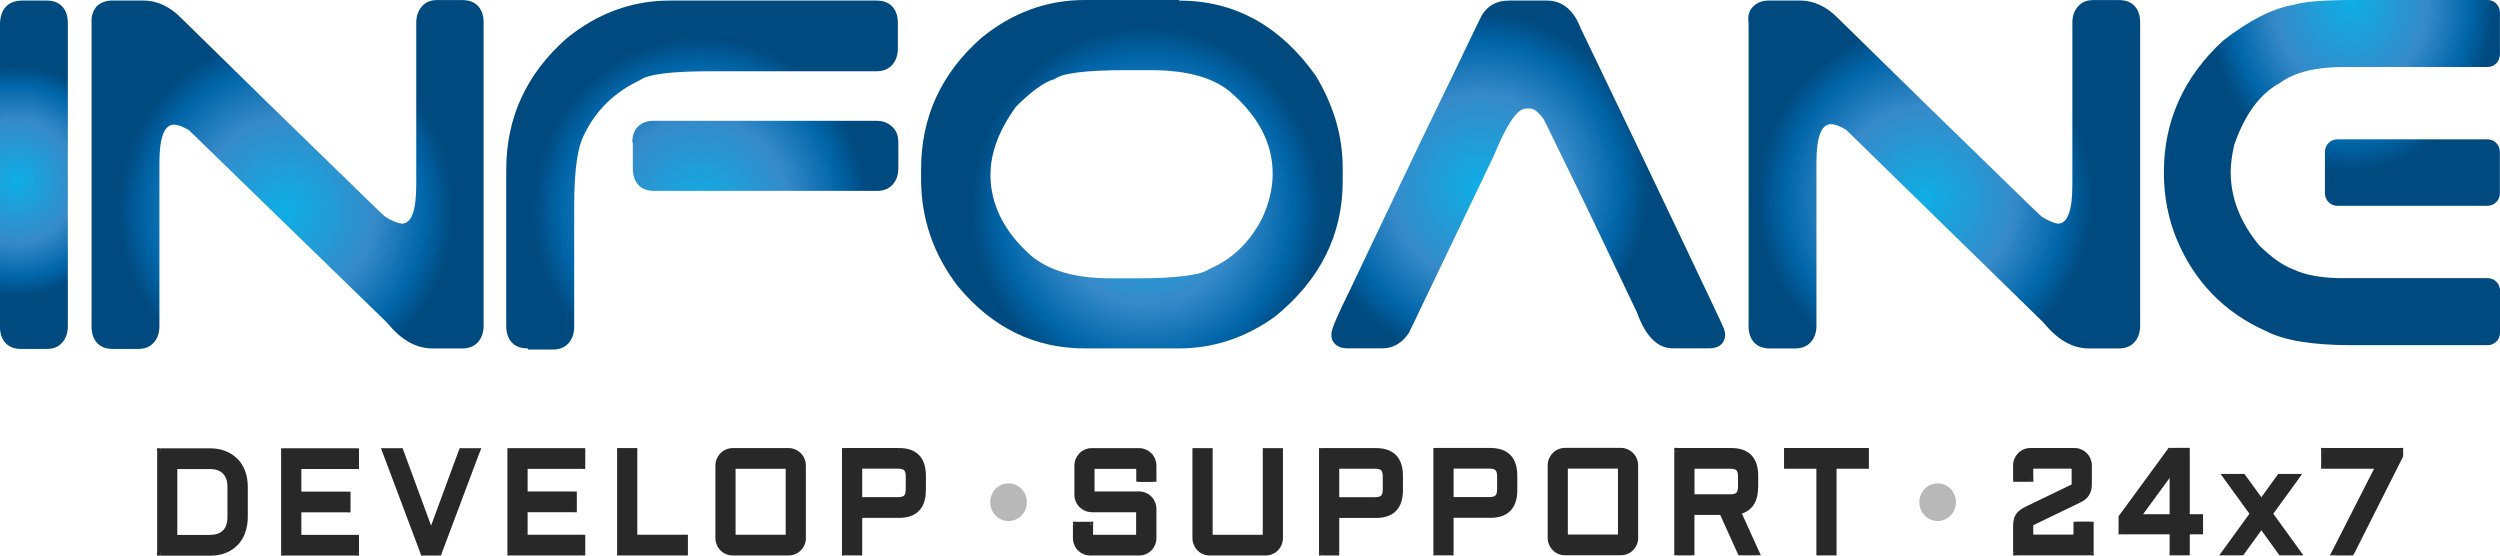
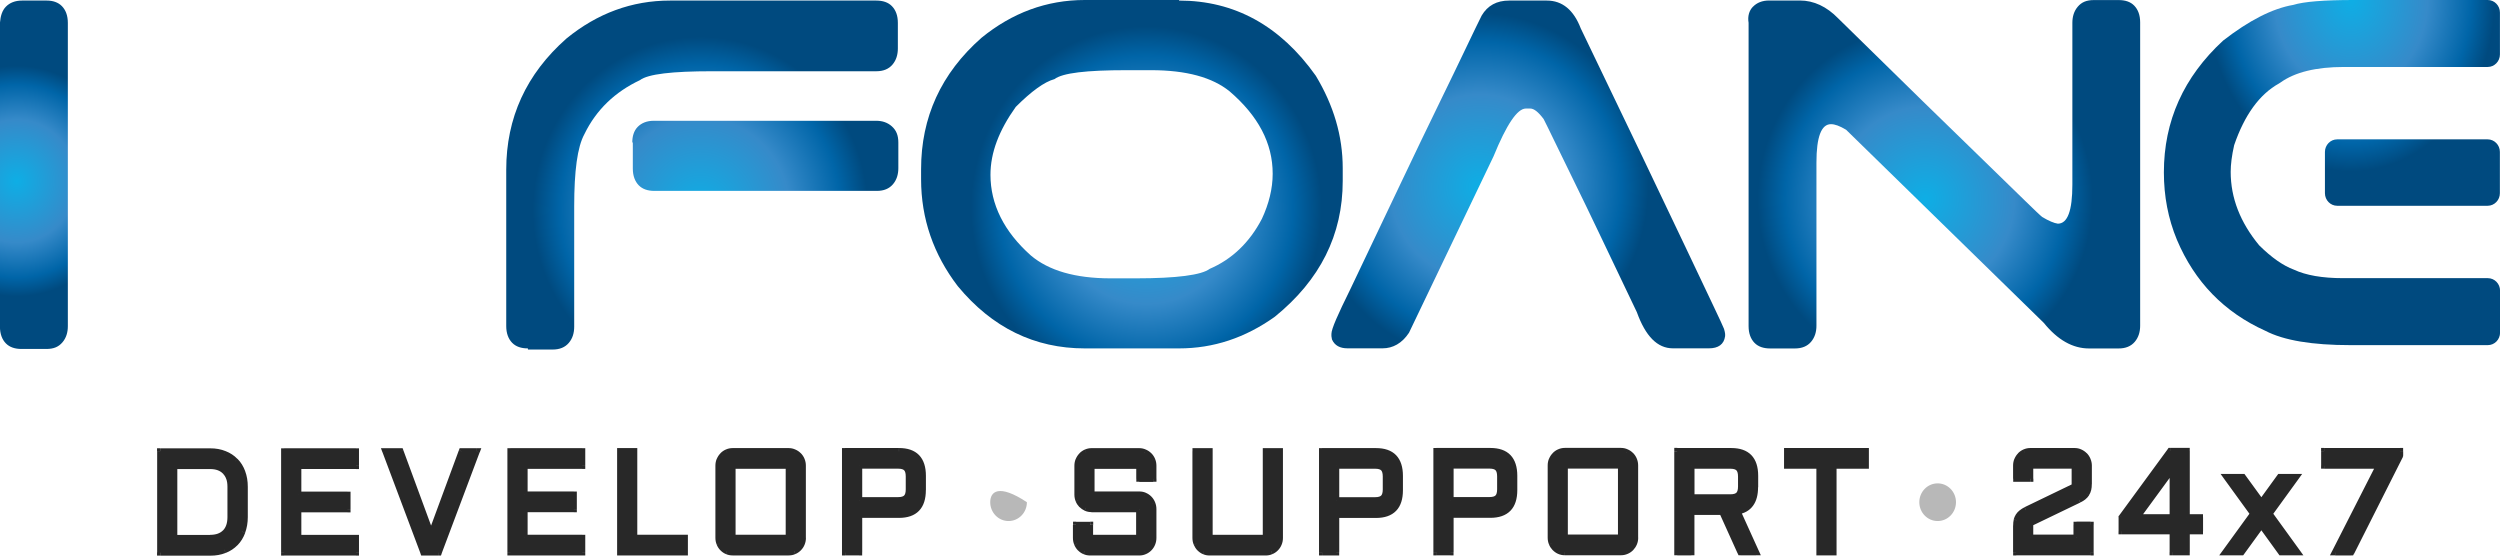
<svg xmlns="http://www.w3.org/2000/svg" width="225" height="50" viewBox="0 0 225 50" fill="none">
  <g clip-path="url(#clip0_5_26)">
    <path d="M211.808 0H223.894C224.499 0 224.994 0.508 224.994 1.13V4.898C224.994 5.52 224.499 6.028 223.894 6.028H210.95C208.452 6.028 206.549 6.492 205.24 7.429C205.196 7.458 205.152 7.486 205.108 7.514C203.358 8.486 202.01 10.339 201.075 13.062C200.861 14 200.762 14.808 200.762 15.469C200.762 17.814 201.62 20.017 203.325 22.079C204.436 23.181 205.482 23.91 206.455 24.271C207.534 24.774 209.002 25.034 210.873 25.034H223.905C224.516 25.034 225.006 25.542 225.006 26.164V29.932C225.006 30.554 224.516 31.062 223.905 31.062H211.544C208.095 31.062 205.548 30.638 203.886 29.774C200.173 28.102 197.521 25.367 195.921 21.576C195.134 19.678 194.749 17.661 194.749 15.514C194.749 10.893 196.526 6.932 200.079 3.655C202.406 1.847 204.513 0.763 206.395 0.441C207.352 0.147 209.156 0 211.808 0ZM209.244 13.672C209.244 13.051 209.74 12.542 210.345 12.542H223.889C224.494 12.542 224.989 13.051 224.989 13.672V17.39C224.989 18.011 224.494 18.52 223.889 18.52H210.345C209.74 18.52 209.244 18.011 209.244 17.39V13.672Z" fill="url(#paint0_radial_5_26)" />
    <path d="M0.534 0.599C0.875 0.249 1.359 0.051 1.986 0.051H4.214C4.748 0.051 5.232 0.203 5.573 0.554C5.914 0.904 6.106 1.407 6.106 2.056V29.356C6.106 29.91 5.963 30.407 5.622 30.808C5.281 31.209 4.847 31.407 4.17 31.407H1.936C1.353 31.407 0.869 31.254 0.528 30.904C0.187 30.554 -0.005 30.051 -0.005 29.401V2.056C0.044 1.458 0.187 0.955 0.528 0.605L0.534 0.599Z" fill="url(#paint1_radial_5_26)" />
-     <path d="M8.675 0.599C9.017 0.248 9.501 0.045 10.128 0.045H12.889C14.149 0.045 15.315 0.599 16.333 1.65C22.148 7.361 26.56 11.666 29.613 14.621C32.666 17.576 34.317 19.232 34.702 19.531C35.285 19.881 35.769 20.085 36.154 20.13C37.029 20.13 37.463 18.977 37.463 16.621V2.056C37.463 1.503 37.606 1.006 37.947 0.604C38.288 0.203 38.723 0.006 39.356 0.006H41.584C42.167 0.006 42.651 0.158 42.992 0.508C43.333 0.859 43.526 1.361 43.526 2.011V29.311C43.526 29.864 43.383 30.361 43.042 30.763C42.7 31.164 42.216 31.361 41.589 31.361H38.921C37.469 31.361 36.11 30.61 34.85 29.056L17.015 11.723C16.432 11.373 15.998 11.22 15.656 11.22C14.782 11.22 14.347 12.373 14.347 14.678V29.356C14.347 29.91 14.204 30.407 13.863 30.808C13.522 31.209 13.038 31.407 12.411 31.407H10.183C9.6 31.407 9.116 31.254 8.774 30.904C8.433 30.553 8.241 30.051 8.241 29.401V2.056C8.191 1.457 8.384 0.955 8.675 0.604V0.599Z" fill="url(#paint2_radial_5_26)" />
    <path d="M47.503 31.356C46.92 31.356 46.436 31.203 46.095 30.853C45.754 30.503 45.561 30 45.561 29.35V15.277C45.561 10.616 47.355 6.661 50.991 3.458C53.758 1.203 56.861 0.051 60.299 0.051H78.865C79.449 0.051 79.933 0.203 80.274 0.554C80.615 0.904 80.807 1.407 80.807 2.056V4.362C80.807 4.915 80.664 5.412 80.323 5.814C79.982 6.215 79.498 6.412 78.871 6.412H64.089C60.502 6.412 58.318 6.661 57.592 7.215C55.364 8.266 53.664 9.87 52.597 12.073C51.965 13.226 51.678 15.379 51.678 18.588V29.407C51.678 29.96 51.535 30.458 51.194 30.859C50.853 31.26 50.369 31.458 49.742 31.458H47.514V31.356H47.503ZM56.905 12.825C56.905 12.271 57.048 11.774 57.389 11.424C57.73 11.073 58.214 10.87 58.841 10.87H78.86C79.394 10.87 79.878 11.023 80.268 11.373C80.659 11.723 80.851 12.175 80.851 12.825V15.13C80.851 15.684 80.708 16.181 80.367 16.582C80.026 16.983 79.542 17.181 78.915 17.181H58.896C58.313 17.181 57.829 17.028 57.488 16.678C57.147 16.328 56.954 15.825 56.954 15.175V12.819H56.905V12.825Z" fill="url(#paint3_radial_5_26)" />
    <path d="M106.108 0.051C111.097 0.051 115.218 2.305 118.419 6.814C120.02 9.469 120.845 12.226 120.845 15.13V16.282C120.845 21.141 118.81 25.198 114.739 28.503C112.071 30.407 109.216 31.356 106.113 31.356H97.63C93.125 31.356 89.296 29.503 86.193 25.746C84.015 22.893 82.898 19.684 82.898 16.13V15.226C82.898 10.565 84.691 6.61 88.328 3.407C91.089 1.153 94.192 0 97.636 0H106.119V0.051H106.108ZM89.142 15.729C89.142 18.384 90.352 20.836 92.778 22.994C94.379 24.345 96.75 25.051 99.952 25.051H102.229C105.915 25.051 108.143 24.751 108.869 24.198C110.855 23.345 112.456 21.842 113.573 19.689C114.2 18.339 114.541 16.983 114.541 15.633C114.541 12.876 113.232 10.424 110.663 8.22C109.111 6.966 106.784 6.316 103.588 6.316H101.404C97.768 6.316 95.633 6.565 94.907 7.119C93.988 7.367 92.822 8.22 91.419 9.621C89.918 11.723 89.142 13.729 89.142 15.735V15.729Z" fill="url(#paint4_radial_5_26)" />
    <path d="M139.214 0.051C140.617 0.051 141.634 0.904 142.267 2.554C146.437 11.22 149.584 17.78 151.718 22.288C153.853 26.797 155.013 29.203 155.162 29.599C155.211 29.797 155.261 29.949 155.261 30.051V30.249C155.162 31 154.634 31.35 153.809 31.35H150.563C149.155 31.35 148.093 30.249 147.317 28.096C144.897 23.04 143.004 19.028 141.596 16.175C140.193 13.322 139.318 11.469 138.928 10.717C138.444 10.068 138.053 9.768 137.718 9.768H137.327C136.551 9.768 135.583 11.22 134.417 14.073L126.809 29.949C126.182 30.898 125.356 31.35 124.432 31.35H121.28C120.603 31.35 120.119 31.102 119.877 30.548L119.828 30.249V30.051C119.828 29.599 120.411 28.299 121.522 26.045C124.867 19.034 127.485 13.475 129.471 9.418C131.457 5.362 132.717 2.655 133.35 1.401C133.883 0.497 134.708 0.051 135.82 0.051H139.214Z" fill="url(#paint5_radial_5_26)" />
    <path d="M157.775 0.599C158.116 0.248 158.6 0.045 159.227 0.045H161.989C163.249 0.045 164.41 0.599 165.433 1.65C171.248 7.361 175.66 11.666 178.713 14.621C181.766 17.576 183.416 19.232 183.801 19.531C184.384 19.881 184.869 20.085 185.204 20.13C186.079 20.13 186.513 18.977 186.513 16.621V2.056C186.513 1.503 186.656 1.006 186.998 0.604C187.339 0.203 187.773 0.006 188.45 0.006H190.678C191.261 0.006 191.745 0.158 192.081 0.508C192.422 0.859 192.614 1.361 192.614 2.011V29.311C192.614 29.864 192.471 30.361 192.13 30.763C191.789 31.164 191.305 31.361 190.678 31.361H188.01C186.557 31.361 185.199 30.61 183.939 29.056L166.148 11.678C165.565 11.328 165.13 11.175 164.789 11.175C163.914 11.175 163.48 12.328 163.48 14.633V29.311C163.48 29.864 163.337 30.361 162.996 30.763C162.655 31.164 162.171 31.361 161.543 31.361H159.315C158.732 31.361 158.248 31.209 157.907 30.859C157.566 30.508 157.373 30.006 157.373 29.356V2.056C157.274 1.457 157.423 0.955 157.764 0.604L157.775 0.599Z" fill="url(#paint6_radial_5_26)" />
    <path d="M18.908 48.418C19.496 48.418 19.948 48.254 20.267 47.932C20.586 47.61 20.74 47.141 20.74 46.537V43.808C20.74 43.514 20.701 43.249 20.619 43.017C20.536 42.785 20.415 42.588 20.256 42.429C20.102 42.266 19.909 42.141 19.683 42.056C19.458 41.972 19.199 41.932 18.913 41.932H15.678V48.429H18.913L18.908 48.418ZM14.402 49.718V40.621H18.908C19.381 40.621 19.81 40.695 20.184 40.847C20.569 40.994 20.894 41.209 21.158 41.486C21.427 41.763 21.636 42.096 21.779 42.486C21.928 42.881 21.999 43.316 21.999 43.797V46.525C21.999 47.006 21.928 47.446 21.779 47.836C21.636 48.232 21.427 48.565 21.158 48.847C20.888 49.124 20.564 49.333 20.184 49.486C19.804 49.633 19.381 49.706 18.908 49.706H14.402V49.718ZM25.559 40.621H32.017V41.921H26.829V44.52H31.258V45.819H26.829V48.412H32.017V49.712H25.559V40.616V40.621ZM38.085 49.718L34.669 40.621H36.028L38.784 48.107L41.545 40.621H42.899L39.482 49.718H38.085ZM45.93 40.621H52.388V41.921H47.2V44.52H51.629V45.819H47.2V48.412H52.388V49.712H45.93V40.616V40.621ZM57.07 40.621V48.418H61.625V49.718H55.804V40.621H57.07ZM72.253 48.418C72.253 48.593 72.22 48.763 72.154 48.927C72.088 49.085 72 49.22 71.885 49.339C71.769 49.458 71.631 49.548 71.477 49.616C71.323 49.684 71.164 49.718 70.988 49.718H65.927C65.756 49.718 65.591 49.684 65.432 49.616C65.278 49.548 65.145 49.458 65.03 49.339C64.914 49.22 64.821 49.085 64.76 48.927C64.694 48.768 64.661 48.599 64.661 48.418V41.921C64.661 41.746 64.694 41.576 64.76 41.418C64.826 41.26 64.914 41.119 65.03 41.006C65.145 40.887 65.278 40.797 65.432 40.729C65.586 40.655 65.751 40.621 65.927 40.621H70.988C71.158 40.621 71.323 40.655 71.477 40.729C71.637 40.797 71.769 40.887 71.885 41.006C72 41.119 72.094 41.26 72.154 41.418C72.22 41.576 72.253 41.74 72.253 41.921V48.418ZM65.927 41.921V48.418H70.988V41.921H65.927ZM76.049 49.718V40.621H80.901C82.331 40.621 83.052 41.362 83.052 42.836V44.13C83.052 45.605 82.337 46.345 80.901 46.345H77.32V49.718H76.054H76.049ZM77.314 45.04H80.829C81.165 45.04 81.413 44.966 81.561 44.814C81.71 44.661 81.781 44.412 81.781 44.062V42.893C81.781 42.548 81.71 42.294 81.561 42.141C81.413 41.989 81.171 41.915 80.829 41.915H77.314V45.04ZM98.23 45.819C98.054 45.819 97.894 45.785 97.735 45.718C97.581 45.644 97.449 45.554 97.333 45.441C97.218 45.322 97.13 45.186 97.064 45.028C96.998 44.87 96.965 44.701 96.965 44.52V41.921C96.965 41.746 96.998 41.576 97.064 41.418C97.13 41.26 97.223 41.119 97.333 41.006C97.449 40.887 97.581 40.797 97.735 40.729C97.894 40.655 98.054 40.621 98.23 40.621H102.532C102.702 40.621 102.867 40.655 103.021 40.729C103.181 40.797 103.313 40.887 103.428 41.006C103.544 41.119 103.638 41.26 103.704 41.418C103.77 41.576 103.803 41.74 103.803 41.921V43.096H102.537V41.921H98.235V44.52H102.537C102.708 44.52 102.873 44.554 103.027 44.621C103.186 44.689 103.318 44.78 103.434 44.898C103.55 45.017 103.643 45.158 103.709 45.316C103.775 45.475 103.808 45.638 103.808 45.819V48.412C103.808 48.588 103.775 48.757 103.709 48.921C103.643 49.079 103.55 49.215 103.434 49.333C103.318 49.452 103.181 49.542 103.027 49.61C102.873 49.678 102.713 49.712 102.537 49.712H98.114C97.944 49.712 97.779 49.678 97.619 49.61C97.465 49.542 97.333 49.452 97.218 49.333C97.102 49.215 97.009 49.079 96.948 48.921C96.882 48.763 96.849 48.593 96.849 48.412V47.243H98.114V48.412H102.537V45.819H98.235H98.23ZM107.598 40.616H108.864V48.412H113.925V40.616H115.19V48.412C115.19 48.588 115.157 48.757 115.091 48.921C115.025 49.079 114.937 49.215 114.822 49.333C114.706 49.452 114.568 49.542 114.414 49.61C114.26 49.678 114.101 49.712 113.925 49.712H108.864C108.693 49.712 108.528 49.678 108.369 49.61C108.215 49.542 108.083 49.452 107.967 49.333C107.851 49.215 107.763 49.079 107.697 48.921C107.631 48.763 107.598 48.593 107.598 48.412V40.616ZM118.991 49.712V40.616H123.844C125.279 40.616 125.995 41.356 125.995 42.831V44.124C125.995 45.599 125.279 46.339 123.844 46.339H120.262V49.712H118.997H118.991ZM120.257 45.034H123.772C124.108 45.034 124.355 44.961 124.498 44.808C124.647 44.655 124.718 44.407 124.718 44.056V42.887C124.718 42.542 124.647 42.288 124.498 42.136C124.35 41.983 124.108 41.91 123.772 41.91H120.257V45.034ZM129.279 49.712V40.616H134.131C135.567 40.616 136.282 41.356 136.282 42.831V44.124C136.282 45.599 135.567 46.339 134.131 46.339H130.55V49.712H129.284H129.279ZM130.544 45.034H134.059C134.395 45.034 134.642 44.961 134.791 44.808C134.94 44.655 135.011 44.407 135.011 44.056V42.887C135.011 42.542 134.94 42.288 134.791 42.136C134.642 41.983 134.4 41.91 134.059 41.91H130.544V45.034ZM147.163 48.407C147.163 48.582 147.13 48.751 147.064 48.915C146.998 49.073 146.905 49.209 146.795 49.328C146.679 49.446 146.542 49.537 146.388 49.605C146.234 49.672 146.074 49.706 145.898 49.706H140.837C140.661 49.706 140.501 49.672 140.342 49.605C140.188 49.537 140.056 49.446 139.94 49.328C139.825 49.209 139.737 49.073 139.671 48.915C139.605 48.757 139.572 48.588 139.572 48.407V41.91C139.572 41.734 139.605 41.565 139.671 41.407C139.737 41.249 139.83 41.107 139.94 40.994C140.056 40.876 140.188 40.785 140.342 40.718C140.501 40.644 140.661 40.61 140.837 40.61H145.898C146.074 40.61 146.234 40.644 146.388 40.718C146.542 40.785 146.679 40.876 146.795 40.994C146.91 41.107 146.998 41.249 147.064 41.407C147.13 41.565 147.163 41.729 147.163 41.91V48.407ZM140.837 41.91V48.407H145.898V41.91H140.837ZM157.962 43.859C157.962 45.13 157.434 45.853 156.378 46.028L158.045 49.706H156.642L154.997 46.068H152.224V49.706H150.959V40.61H155.811C157.247 40.61 157.962 41.35 157.962 42.825V43.859ZM152.23 44.774H155.745C156.081 44.774 156.328 44.701 156.471 44.548C156.62 44.395 156.691 44.147 156.691 43.797V42.887C156.691 42.542 156.62 42.288 156.471 42.136C156.323 41.983 156.081 41.91 155.745 41.91H152.23V44.768V44.774ZM160.839 40.61H167.925V41.91H165.015V49.706H163.749V41.91H160.839V40.61ZM182.729 41.91V43.085H181.463V41.91C181.463 41.734 181.496 41.565 181.562 41.407C181.628 41.249 181.716 41.107 181.832 40.994C181.947 40.876 182.079 40.785 182.234 40.718C182.388 40.644 182.553 40.61 182.729 40.61H186.739C186.91 40.61 187.075 40.644 187.229 40.718C187.383 40.785 187.52 40.876 187.63 40.994C187.746 41.107 187.834 41.249 187.9 41.407C187.971 41.565 188.004 41.729 188.004 41.91V43.571C188.004 43.746 187.988 43.91 187.955 44.045C187.922 44.186 187.867 44.311 187.795 44.424C187.724 44.531 187.636 44.633 187.526 44.723C187.416 44.814 187.278 44.898 187.119 44.977L182.734 47.09V48.401H186.904V47.232H188.169V49.701H181.469V47.311C181.469 47.136 181.485 46.972 181.518 46.836C181.557 46.695 181.606 46.571 181.678 46.463C181.749 46.356 181.837 46.254 181.947 46.164C182.063 46.073 182.195 45.989 182.349 45.91L186.739 43.791V41.904H182.729V41.91ZM190.958 46.571L195.326 40.605H196.817V46.571H198.011V47.819H196.817V49.706H195.552V47.819H190.958V46.571ZM195.552 46.571V42.181L192.339 46.571H195.552ZM206.659 42.949L204.266 46.249L206.769 49.706H205.3L203.534 47.266L201.763 49.706H200.294L202.803 46.249L200.41 42.949H201.873L203.534 45.232L205.19 42.949H206.659ZM210.152 49.706L214.124 41.91H209.179V40.61H216.011V41.006L211.621 49.712H210.158L210.152 49.706Z" fill="#282828" />
    <path d="M20.256 42.424L20.057 42.621L20.25 42.424H20.256ZM15.673 41.926V41.644H15.398V41.926H15.673ZM15.673 48.424H15.398V48.706H15.673V48.424ZM14.408 49.723H14.133V50.006H14.408V49.723ZM14.408 40.627V40.345H14.133V40.627H14.408ZM21.163 41.492L20.965 41.689L21.158 41.492H21.163ZM18.913 48.701C19.551 48.701 20.085 48.525 20.465 48.13L20.074 47.729C19.821 47.989 19.447 48.136 18.908 48.136V48.701H18.913ZM20.465 48.13C20.85 47.734 21.02 47.192 21.02 46.537H20.47C20.47 47.09 20.327 47.475 20.074 47.734L20.465 48.136V48.13ZM21.02 46.537V43.808H20.47V46.537H21.02ZM21.02 43.808C21.02 43.486 20.976 43.186 20.883 42.921L20.366 43.113C20.437 43.311 20.47 43.542 20.47 43.808H21.02ZM20.883 42.921C20.789 42.65 20.646 42.418 20.453 42.226L20.068 42.633C20.195 42.763 20.299 42.921 20.366 43.119L20.883 42.927V42.921ZM20.459 42.232C20.272 42.034 20.046 41.887 19.782 41.791L19.595 42.322C19.788 42.395 19.942 42.497 20.068 42.627L20.465 42.232H20.459ZM19.782 41.791C19.518 41.695 19.232 41.65 18.919 41.65V42.215C19.183 42.215 19.408 42.254 19.595 42.322L19.782 41.791ZM18.919 41.65H15.684V42.215H18.919V41.65ZM15.409 41.932V48.429H15.959V41.932H15.409ZM15.684 48.712H18.919V48.147H15.684V48.712ZM14.694 49.729V40.633H14.144V49.729H14.694ZM14.419 40.915H18.924V40.35H14.419V40.915ZM18.924 40.915C19.37 40.915 19.76 40.989 20.102 41.124L20.299 40.599C19.881 40.429 19.425 40.35 18.919 40.35V40.915H18.924ZM20.107 41.124C20.453 41.26 20.745 41.452 20.982 41.701L21.372 41.305C21.075 40.994 20.712 40.757 20.299 40.599L20.107 41.13V41.124ZM20.987 41.701C21.229 41.944 21.416 42.243 21.548 42.599L22.065 42.401C21.906 41.972 21.68 41.605 21.378 41.299L20.993 41.701H20.987ZM21.548 42.605C21.68 42.961 21.752 43.362 21.752 43.814H22.302C22.302 43.299 22.225 42.831 22.06 42.395L21.548 42.599V42.605ZM21.752 43.814V46.542H22.302V43.814H21.752ZM21.752 46.542C21.752 46.994 21.68 47.395 21.548 47.751L22.06 47.955C22.219 47.525 22.302 47.051 22.302 46.537H21.752V46.542ZM21.548 47.757C21.416 48.113 21.229 48.418 20.987 48.667L21.378 49.068C21.68 48.757 21.906 48.39 22.065 47.96L21.548 47.763V47.757ZM20.987 48.667C20.751 48.91 20.459 49.102 20.107 49.243L20.305 49.768C20.723 49.605 21.081 49.367 21.378 49.062L20.987 48.661V48.667ZM20.107 49.243C19.766 49.379 19.37 49.446 18.924 49.446V50.011C19.425 50.011 19.887 49.932 20.299 49.768L20.102 49.243H20.107ZM18.924 49.446H14.419V50.011H18.924V49.446ZM25.575 40.633V40.35H25.3V40.633H25.575ZM32.034 40.633H32.309V40.35H32.034V40.633ZM32.034 41.932V42.215H32.309V41.932H32.034ZM26.846 41.932V41.65H26.571V41.932H26.846ZM26.846 44.531H26.571V44.814H26.846V44.531ZM31.274 44.531H31.549V44.249H31.274V44.531ZM31.274 45.831V46.113H31.549V45.831H31.274ZM26.846 45.831V45.548H26.571V45.831H26.846ZM26.846 48.424H26.571V48.706H26.846V48.424ZM32.034 48.424H32.309V48.141H32.034V48.424ZM32.034 49.723V50.006H32.309V49.723H32.034ZM25.575 49.723H25.3V50.006H25.575V49.723ZM25.575 40.91H32.034V40.345H25.575V40.91ZM31.759 40.627V41.926H32.309V40.627H31.759ZM32.034 41.644H26.846V42.209H32.034V41.644ZM26.571 41.926V44.525H27.121V41.926H26.571ZM26.846 44.808H31.274V44.243H26.846V44.808ZM30.999 44.525V45.825H31.549V44.525H30.999ZM31.274 45.542H26.846V46.107H31.274V45.542ZM26.571 45.825V48.418H27.121V45.825H26.571ZM26.846 48.701H32.034V48.136H26.846V48.701ZM31.759 48.418V49.718H32.309V48.418H31.759ZM32.034 49.435H25.575V50H32.034V49.435ZM25.85 49.718V40.621H25.3V49.718H25.85ZM38.102 49.718L37.843 49.819L37.909 50H38.096V49.718H38.102ZM34.685 40.621V40.339H34.284L34.427 40.723L34.685 40.621ZM36.044 40.621L36.303 40.52L36.236 40.339H36.044V40.621ZM38.8 48.107L38.542 48.209L38.8 48.91L39.059 48.209L38.8 48.107ZM41.562 40.621V40.339H41.369L41.303 40.52L41.562 40.621ZM42.915 40.621L43.174 40.723L43.317 40.339H42.915V40.621ZM39.499 49.718V50H39.686L39.752 49.819L39.493 49.718H39.499ZM38.36 49.616L34.944 40.52L34.432 40.723L37.848 49.819L38.36 49.616ZM34.685 40.904H36.044V40.339H34.685V40.904ZM35.785 40.723L38.542 48.209L39.059 48.011L36.303 40.525L35.785 40.723ZM39.053 48.209L41.815 40.723L41.298 40.525L38.536 48.011L39.053 48.209ZM41.556 40.904H42.91V40.339H41.556V40.904ZM42.651 40.52L39.235 49.616L39.746 49.819L43.163 40.723L42.651 40.52ZM39.493 49.435H38.096V50H39.493V49.435ZM45.941 40.621V40.339H45.666V40.621H45.941ZM52.399 40.621H52.674V40.339H52.399V40.621ZM52.399 41.921V42.203H52.674V41.921H52.399ZM47.212 41.921V41.638H46.936V41.921H47.212ZM47.212 44.52H46.936V44.802H47.212V44.52ZM51.64 44.52H51.915V44.237H51.64V44.52ZM51.64 45.819V46.102H51.915V45.819H51.64ZM47.212 45.819V45.537H46.936V45.819H47.212ZM47.212 48.412H46.936V48.695H47.212V48.412ZM52.399 48.412H52.674V48.13H52.399V48.412ZM52.399 49.712V49.994H52.674V49.712H52.399ZM45.941 49.712H45.666V49.994H45.941V49.712ZM45.941 40.898H52.399V40.333H45.941V40.898ZM52.124 40.616V41.915H52.674V40.616H52.124ZM52.399 41.633H47.212V42.198H52.399V41.633ZM46.936 41.915V44.514H47.486V41.915H46.936ZM47.212 44.797H51.64V44.232H47.212V44.797ZM51.365 44.514V45.814H51.915V44.514H51.365ZM51.64 45.531H47.212V46.096H51.64V45.531ZM46.936 45.814V48.407H47.486V45.814H46.936ZM47.212 48.689H52.399V48.124H47.212V48.689ZM52.124 48.407V49.706H52.674V48.407H52.124ZM52.399 49.424H45.941V49.989H52.399V49.424ZM46.216 49.706V40.61H45.666V49.706H46.216ZM57.081 40.61H57.356V40.328H57.081V40.61ZM57.081 48.407H56.806V48.689H57.081V48.407ZM61.636 48.407H61.911V48.124H61.636V48.407ZM61.636 49.706V49.989H61.911V49.706H61.636ZM55.815 49.706H55.54V49.989H55.815V49.706ZM55.815 40.61V40.328H55.54V40.61H55.815ZM56.806 40.61V48.407H57.356V40.61H56.806ZM57.081 48.689H61.636V48.124H57.081V48.689ZM61.361 48.407V49.706H61.911V48.407H61.361ZM61.636 49.424H55.815V49.989H61.636V49.424ZM56.09 49.706V40.61H55.54V49.706H56.09ZM55.815 40.893H57.081V40.328H55.815V40.893ZM71.483 49.605L71.378 49.345L71.488 49.605H71.483ZM65.442 49.605L65.332 49.864L65.437 49.605H65.442ZM71.483 40.718L71.367 40.972L71.472 40.712L71.483 40.718ZM65.932 41.91V41.627H65.657V41.91H65.932ZM65.932 48.407H65.657V48.689H65.932V48.407ZM70.993 48.407V48.689H71.268V48.407H70.993ZM70.993 41.91H71.268V41.627H70.993V41.91ZM71.984 48.407C71.984 48.548 71.956 48.678 71.906 48.802L72.413 49.023C72.495 48.825 72.534 48.621 72.534 48.407H71.984ZM71.906 48.802C71.852 48.926 71.785 49.034 71.692 49.124L72.082 49.525C72.225 49.379 72.336 49.215 72.413 49.023L71.906 48.797V48.802ZM71.692 49.124C71.604 49.215 71.499 49.288 71.373 49.345L71.587 49.864C71.774 49.785 71.939 49.672 72.082 49.525L71.692 49.124ZM71.367 49.345C71.252 49.395 71.125 49.424 70.988 49.424V49.989C71.197 49.989 71.395 49.949 71.582 49.864L71.362 49.345H71.367ZM70.988 49.424H65.927V49.989H70.988V49.424ZM65.927 49.424C65.789 49.424 65.663 49.395 65.542 49.345L65.327 49.864C65.52 49.949 65.718 49.989 65.927 49.989V49.424ZM65.542 49.345C65.421 49.288 65.316 49.22 65.228 49.124L64.837 49.525C64.975 49.672 65.14 49.785 65.322 49.864L65.542 49.345ZM65.228 49.124C65.14 49.034 65.068 48.926 65.013 48.802L64.507 49.028C64.584 49.215 64.694 49.384 64.837 49.531L65.228 49.13V49.124ZM65.013 48.802C64.964 48.678 64.936 48.542 64.936 48.407H64.386C64.386 48.621 64.425 48.831 64.507 49.023L65.013 48.802ZM64.936 48.407V41.91H64.386V48.407H64.936ZM64.936 41.91C64.936 41.768 64.964 41.638 65.013 41.52L64.507 41.294C64.425 41.486 64.386 41.695 64.386 41.91H64.936ZM65.013 41.52C65.068 41.39 65.135 41.288 65.222 41.203L64.843 40.797C64.7 40.938 64.59 41.107 64.507 41.305L65.013 41.525V41.52ZM65.228 41.198C65.316 41.107 65.421 41.034 65.542 40.977L65.322 40.458C65.14 40.537 64.975 40.65 64.837 40.797L65.228 41.198ZM65.547 40.977C65.668 40.921 65.795 40.893 65.927 40.893V40.328C65.718 40.328 65.514 40.373 65.322 40.458L65.547 40.972V40.977ZM65.927 40.893H70.988V40.328H65.927V40.893ZM70.988 40.893C71.12 40.893 71.246 40.921 71.362 40.977L71.593 40.463C71.4 40.373 71.202 40.328 70.988 40.328V40.893ZM71.367 40.977C71.494 41.034 71.598 41.102 71.686 41.198L72.077 40.797C71.934 40.65 71.769 40.537 71.582 40.458L71.367 40.977ZM71.692 41.198C71.78 41.282 71.852 41.39 71.901 41.514L72.407 41.294C72.33 41.102 72.215 40.932 72.072 40.785L71.692 41.192V41.198ZM71.901 41.52C71.951 41.638 71.978 41.768 71.978 41.91H72.528C72.528 41.695 72.49 41.492 72.407 41.294L71.901 41.52ZM71.978 41.91V48.407H72.528V41.91H71.978ZM65.652 41.91V48.407H66.202V41.91H65.652ZM65.927 48.689H70.988V48.124H65.927V48.689ZM71.263 48.407V41.91H70.713V48.407H71.263ZM70.988 41.627H65.927V42.192H70.988V41.627ZM76.054 49.706H75.779V49.989H76.054V49.706ZM76.054 40.61V40.328H75.779V40.61H76.054ZM77.32 46.333V46.051H77.045V46.333H77.32ZM77.32 49.706V49.989H77.595V49.706H77.32ZM77.32 45.028H77.045V45.311H77.32V45.028ZM77.32 41.904V41.621H77.045V41.904H77.32ZM76.329 49.701V40.605H75.779V49.701H76.329ZM76.054 40.887H80.906V40.322H76.054V40.887ZM80.906 40.887C81.578 40.887 82.034 41.062 82.326 41.356C82.612 41.655 82.782 42.124 82.782 42.819H83.332C83.332 42.039 83.14 41.401 82.716 40.96C82.287 40.52 81.671 40.322 80.912 40.322V40.887H80.906ZM82.782 42.819V44.113H83.332V42.819H82.782ZM82.782 44.113C82.782 44.808 82.612 45.277 82.326 45.576C82.04 45.876 81.583 46.045 80.906 46.045V46.61C81.666 46.61 82.287 46.412 82.711 45.972C83.14 45.531 83.327 44.893 83.327 44.113H82.777H82.782ZM80.906 46.045H77.325V46.61H80.906V46.045ZM77.05 46.328V49.701H77.6V46.328H77.05ZM77.325 49.418H76.06V49.983H77.325V49.418ZM77.325 45.305H80.841V44.74H77.325V45.305ZM80.841 45.305C81.209 45.305 81.539 45.226 81.765 44.994L81.374 44.593C81.303 44.667 81.148 44.74 80.841 44.74V45.305ZM81.765 44.994C81.99 44.763 82.067 44.424 82.067 44.045H81.517C81.517 44.362 81.446 44.52 81.374 44.593L81.765 44.994ZM82.067 44.045V42.876H81.517V44.045H82.067ZM82.067 42.876C82.067 42.497 81.99 42.158 81.765 41.926L81.374 42.328C81.446 42.401 81.517 42.559 81.517 42.876H82.067ZM81.765 41.926C81.539 41.695 81.209 41.616 80.841 41.616V42.181C81.148 42.181 81.303 42.254 81.374 42.328L81.765 41.926ZM80.841 41.616H77.325V42.181H80.841V41.616ZM77.05 41.898V45.023H77.6V41.898H77.05ZM97.746 45.701L97.63 45.955L97.735 45.695L97.746 45.701ZM103.027 40.712L102.911 40.966L103.016 40.706L103.027 40.712ZM103.808 43.073V43.356H104.083V43.073H103.808ZM102.543 43.073H102.268V43.356H102.543V43.073ZM102.543 41.898H102.818V41.616H102.543V41.898ZM98.241 41.898V41.616H97.966V41.898H98.241ZM98.241 44.497H97.966V44.78H98.241V44.497ZM103.027 44.599L102.917 44.859L103.021 44.599H103.027ZM103.027 49.593L102.922 49.333L103.032 49.593H103.027ZM97.619 49.593L97.509 49.853L97.614 49.593H97.619ZM96.849 47.232V46.949H96.574V47.232H96.849ZM98.114 47.232H98.389V46.949H98.114V47.232ZM98.114 48.401H97.839V48.684H98.114V48.401ZM102.537 48.401V48.684H102.812V48.401H102.537ZM102.537 45.808H102.812V45.525H102.537V45.808ZM98.235 45.525C98.098 45.525 97.971 45.497 97.845 45.446L97.63 45.966C97.823 46.051 98.021 46.09 98.23 46.09V45.525H98.235ZM97.856 45.452C97.729 45.395 97.625 45.316 97.531 45.226L97.152 45.633C97.289 45.768 97.449 45.881 97.63 45.966L97.861 45.452H97.856ZM97.537 45.232C97.449 45.141 97.377 45.034 97.322 44.91L96.816 45.136C96.893 45.322 97.008 45.492 97.146 45.638L97.537 45.237V45.232ZM97.322 44.91C97.273 44.785 97.245 44.65 97.245 44.514H96.695C96.695 44.729 96.734 44.938 96.816 45.13L97.322 44.91ZM97.245 44.514V41.915H96.695V44.514H97.245ZM97.245 41.915C97.245 41.774 97.273 41.644 97.322 41.525L96.816 41.299C96.734 41.492 96.695 41.701 96.695 41.915H97.245ZM97.322 41.525C97.377 41.395 97.443 41.294 97.531 41.209L97.152 40.802C97.009 40.944 96.898 41.113 96.816 41.311L97.322 41.531V41.525ZM97.537 41.203C97.625 41.113 97.729 41.039 97.85 40.983L97.63 40.463C97.449 40.542 97.284 40.655 97.146 40.802L97.537 41.203ZM97.856 40.983C97.977 40.927 98.103 40.898 98.235 40.898V40.333C98.026 40.333 97.823 40.379 97.63 40.463L97.856 40.977V40.983ZM98.235 40.898H102.537V40.333H98.235V40.898ZM102.537 40.898C102.669 40.898 102.796 40.927 102.911 40.983L103.142 40.469C102.95 40.379 102.752 40.333 102.537 40.333V40.898ZM102.917 40.983C103.043 41.039 103.148 41.107 103.236 41.203L103.627 40.802C103.483 40.655 103.318 40.542 103.131 40.463L102.917 40.983ZM103.241 41.203C103.329 41.288 103.401 41.395 103.45 41.52L103.957 41.299C103.88 41.107 103.764 40.938 103.621 40.791L103.236 41.198L103.241 41.203ZM103.45 41.525C103.5 41.644 103.527 41.774 103.527 41.915H104.078C104.078 41.701 104.039 41.497 103.957 41.299L103.45 41.525ZM103.527 41.915V43.09H104.078V41.915H103.527ZM103.803 42.808H102.537V43.373H103.803V42.808ZM102.812 43.09V41.915H102.262V43.09H102.812ZM102.537 41.633H98.235V42.198H102.537V41.633ZM97.96 41.915V44.514H98.51V41.915H97.96ZM98.235 44.797H102.537V44.232H98.235V44.797ZM102.537 44.797C102.675 44.797 102.801 44.825 102.917 44.876L103.137 44.356C102.95 44.271 102.746 44.232 102.537 44.232V44.797ZM102.917 44.876C103.043 44.932 103.148 45 103.236 45.096L103.627 44.695C103.483 44.548 103.318 44.435 103.131 44.356L102.917 44.876ZM103.236 45.096C103.324 45.186 103.395 45.294 103.45 45.424L103.957 45.203C103.88 45.011 103.77 44.842 103.627 44.695L103.236 45.096ZM103.45 45.429C103.5 45.548 103.527 45.678 103.527 45.819H104.078C104.078 45.605 104.039 45.401 103.957 45.203L103.45 45.429ZM103.527 45.819V48.412H104.078V45.819H103.527ZM103.527 48.412C103.527 48.554 103.5 48.684 103.45 48.808L103.957 49.028C104.039 48.831 104.078 48.627 104.078 48.412H103.527ZM103.45 48.808C103.395 48.932 103.324 49.039 103.236 49.13L103.627 49.531C103.77 49.384 103.88 49.22 103.957 49.028L103.45 48.802V48.808ZM103.236 49.13C103.148 49.22 103.043 49.294 102.917 49.35L103.131 49.87C103.318 49.791 103.483 49.678 103.627 49.531L103.236 49.13ZM102.911 49.35C102.796 49.401 102.669 49.429 102.532 49.429V49.994C102.741 49.994 102.939 49.955 103.131 49.87L102.911 49.35ZM102.532 49.429H98.109V49.994H102.532V49.429ZM98.109 49.429C97.971 49.429 97.845 49.401 97.724 49.35L97.509 49.87C97.702 49.955 97.9 49.994 98.109 49.994V49.429ZM97.724 49.35C97.603 49.294 97.498 49.226 97.405 49.13L97.014 49.531C97.157 49.678 97.317 49.791 97.504 49.87L97.724 49.35ZM97.405 49.13C97.317 49.039 97.245 48.932 97.19 48.808L96.684 49.034C96.761 49.22 96.871 49.39 97.014 49.537L97.405 49.136V49.13ZM97.19 48.808C97.141 48.684 97.113 48.548 97.113 48.412H96.563C96.563 48.627 96.602 48.836 96.684 49.028L97.19 48.808ZM97.113 48.412V47.243H96.563V48.412H97.113ZM96.838 47.525H98.103V46.96H96.838V47.525ZM97.828 47.243V48.412H98.378V47.243H97.828ZM98.103 48.695H102.526V48.13H98.103V48.695ZM102.801 48.412V45.819H102.251V48.412H102.801ZM102.526 45.537H98.224V46.102H102.526V45.537ZM107.598 40.616V40.333H107.323V40.616H107.598ZM108.864 40.616H109.139V40.333H108.864V40.616ZM108.864 48.412H108.589V48.695H108.864V48.412ZM113.925 48.412V48.695H114.2V48.412H113.925ZM113.925 40.616V40.333H113.65V40.616H113.925ZM115.19 40.616H115.465V40.333H115.19V40.616ZM114.409 49.61L114.304 49.35L114.414 49.61H114.409ZM108.369 49.61L108.259 49.87L108.363 49.61H108.369ZM107.598 40.898H108.864V40.333H107.598V40.898ZM108.589 40.616V48.412H109.139V40.616H108.589ZM108.864 48.695H113.925V48.13H108.864V48.695ZM114.2 48.412V40.616H113.65V48.412H114.2ZM113.925 40.898H115.19V40.333H113.925V40.898ZM114.915 40.616V48.412H115.465V40.616H114.915ZM114.915 48.412C114.915 48.554 114.888 48.684 114.838 48.808L115.344 49.028C115.427 48.831 115.465 48.627 115.465 48.412H114.915ZM114.838 48.808C114.783 48.932 114.717 49.039 114.623 49.13L115.014 49.531C115.157 49.384 115.267 49.22 115.344 49.028L114.838 48.802V48.808ZM114.623 49.13C114.535 49.22 114.431 49.294 114.304 49.35L114.519 49.87C114.706 49.791 114.871 49.678 115.014 49.531L114.623 49.13ZM114.299 49.35C114.183 49.401 114.057 49.429 113.919 49.429V49.994C114.128 49.994 114.326 49.955 114.513 49.87L114.293 49.35H114.299ZM113.919 49.429H108.858V49.994H113.919V49.429ZM108.858 49.429C108.721 49.429 108.594 49.401 108.473 49.35L108.259 49.87C108.451 49.955 108.649 49.994 108.858 49.994V49.429ZM108.473 49.35C108.352 49.294 108.248 49.226 108.16 49.13L107.769 49.531C107.912 49.678 108.072 49.791 108.253 49.87L108.473 49.35ZM108.16 49.13C108.072 49.039 108 48.932 107.945 48.808L107.439 49.034C107.521 49.22 107.631 49.39 107.769 49.537L108.16 49.136V49.13ZM107.945 48.808C107.895 48.684 107.868 48.548 107.868 48.412H107.318C107.318 48.627 107.356 48.836 107.439 49.028L107.945 48.808ZM107.868 48.412V40.616H107.318V48.412H107.868ZM118.986 49.712H118.711V49.994H118.986V49.712ZM118.986 40.616V40.333H118.711V40.616H118.986ZM120.251 46.339V46.056H119.976V46.339H120.251ZM120.251 49.712V49.994H120.526V49.712H120.251ZM120.251 45.034H119.976V45.316H120.251V45.034ZM120.251 41.91V41.627H119.976V41.91H120.251ZM119.261 49.706V40.61H118.711V49.706H119.261ZM118.986 40.893H123.838V40.328H118.986V40.893ZM123.838 40.893C124.515 40.893 124.966 41.068 125.257 41.362C125.543 41.661 125.714 42.13 125.714 42.825H126.264C126.264 42.045 126.072 41.407 125.648 40.966C125.219 40.525 124.603 40.328 123.838 40.328V40.893ZM125.714 42.825V44.119H126.264V42.825H125.714ZM125.714 44.119C125.714 44.814 125.543 45.282 125.257 45.582C124.966 45.881 124.515 46.051 123.838 46.051V46.616C124.597 46.616 125.219 46.418 125.648 45.977C126.077 45.537 126.264 44.898 126.264 44.119H125.714ZM123.838 46.051H120.257V46.616H123.838V46.051ZM119.982 46.333V49.706H120.532V46.333H119.982ZM120.257 49.424H118.991V49.989H120.257V49.424ZM120.257 45.311H123.772V44.746H120.257V45.311ZM123.772 45.311C124.141 45.311 124.471 45.232 124.696 45L124.306 44.599C124.234 44.672 124.08 44.746 123.772 44.746V45.311ZM124.696 45C124.922 44.768 124.999 44.429 124.999 44.051H124.449C124.449 44.367 124.377 44.525 124.306 44.599L124.696 45ZM124.999 44.051V42.881H124.449V44.051H124.999ZM124.999 42.881C124.999 42.503 124.922 42.164 124.696 41.932L124.306 42.333C124.377 42.407 124.449 42.565 124.449 42.881H124.999ZM124.696 41.932C124.471 41.701 124.141 41.621 123.772 41.621V42.186C124.08 42.186 124.234 42.26 124.306 42.333L124.696 41.932ZM123.772 41.621H120.257V42.186H123.772V41.621ZM119.982 41.904V45.028H120.532V41.904H119.982ZM129.279 49.701H129.004V49.983H129.279V49.701ZM129.279 40.605V40.322H129.004V40.605H129.279ZM130.544 46.328V46.045H130.269V46.328H130.544ZM130.544 49.701V49.983H130.819V49.701H130.544ZM130.544 45.023H130.269V45.305H130.544V45.023ZM130.544 41.898V41.616H130.269V41.898H130.544ZM129.554 49.695V40.599H129.004V49.695H129.554ZM129.279 40.881H134.131V40.316H129.279V40.881ZM134.131 40.881C134.807 40.881 135.259 41.056 135.55 41.35C135.836 41.65 136.007 42.119 136.007 42.814H136.557C136.557 42.034 136.364 41.395 135.941 40.955C135.512 40.514 134.895 40.316 134.131 40.316V40.881ZM136.007 42.814V44.107H136.557V42.814H136.007ZM136.007 44.107C136.007 44.802 135.836 45.271 135.55 45.571C135.264 45.87 134.807 46.039 134.131 46.039V46.605C134.89 46.605 135.512 46.407 135.941 45.966C136.37 45.525 136.557 44.887 136.557 44.107H136.007ZM134.131 46.039H130.549V46.605H134.131V46.039ZM130.274 46.322V49.695H130.825V46.322H130.274ZM130.549 49.412H129.284V49.977H130.549V49.412ZM130.549 45.299H134.065V44.734H130.549V45.299ZM134.065 45.299C134.433 45.299 134.763 45.22 134.989 44.989L134.598 44.588C134.527 44.661 134.373 44.734 134.065 44.734V45.299ZM134.989 44.989C135.215 44.757 135.292 44.418 135.292 44.039H134.741C134.741 44.356 134.67 44.514 134.598 44.588L134.989 44.989ZM135.292 44.039V42.87H134.741V44.039H135.292ZM135.292 42.87C135.292 42.492 135.215 42.153 134.989 41.921L134.598 42.322C134.67 42.395 134.741 42.554 134.741 42.87H135.292ZM134.989 41.921C134.763 41.689 134.433 41.61 134.065 41.61V42.175C134.373 42.175 134.527 42.249 134.598 42.322L134.989 41.921ZM134.065 41.61H130.549V42.175H134.065V41.61ZM130.274 41.893V45.017H130.825V41.893H130.274ZM146.388 49.588L146.283 49.328L146.393 49.588H146.388ZM140.347 49.588L140.237 49.847L140.342 49.588H140.347ZM146.388 40.701L146.272 40.955L146.377 40.695L146.388 40.701ZM140.837 41.893V41.61H140.562V41.893H140.837ZM140.837 48.39H140.562V48.672H140.837V48.39ZM145.898 48.39V48.672H146.173V48.39H145.898ZM145.898 41.893H146.173V41.61H145.898V41.893ZM146.888 48.39C146.888 48.531 146.861 48.661 146.811 48.785L147.317 49.006C147.4 48.808 147.438 48.605 147.438 48.39H146.888ZM146.811 48.785C146.756 48.91 146.69 49.017 146.597 49.107L146.987 49.508C147.125 49.362 147.235 49.198 147.317 49.006L146.811 48.78V48.785ZM146.597 49.107C146.509 49.198 146.404 49.271 146.277 49.328L146.492 49.847C146.679 49.768 146.844 49.655 146.987 49.508L146.597 49.107ZM146.272 49.328C146.156 49.379 146.03 49.407 145.892 49.407V49.972C146.101 49.972 146.299 49.932 146.492 49.847L146.272 49.328ZM145.892 49.407H140.831V49.972H145.892V49.407ZM140.831 49.407C140.694 49.407 140.567 49.379 140.441 49.328L140.226 49.847C140.419 49.932 140.617 49.972 140.826 49.972V49.407H140.831ZM140.446 49.328C140.325 49.271 140.221 49.203 140.133 49.107L139.742 49.508C139.885 49.655 140.045 49.768 140.226 49.847L140.446 49.328ZM140.133 49.107C140.045 49.017 139.973 48.91 139.918 48.785L139.412 49.011C139.489 49.198 139.605 49.367 139.742 49.514L140.133 49.113V49.107ZM139.918 48.785C139.869 48.661 139.841 48.525 139.841 48.39H139.291C139.291 48.605 139.329 48.814 139.412 49.006L139.918 48.785ZM139.841 48.39V41.893H139.291V48.39H139.841ZM139.841 41.893C139.841 41.751 139.869 41.621 139.918 41.503L139.412 41.277C139.329 41.469 139.291 41.678 139.291 41.893H139.841ZM139.918 41.503C139.973 41.373 140.039 41.271 140.127 41.186L139.748 40.78C139.605 40.921 139.494 41.09 139.412 41.288L139.918 41.508V41.503ZM140.133 41.181C140.221 41.09 140.325 41.017 140.446 40.96L140.226 40.441C140.045 40.52 139.88 40.633 139.742 40.78L140.133 41.181ZM140.452 40.96C140.573 40.904 140.699 40.876 140.831 40.876V40.311C140.622 40.311 140.419 40.356 140.226 40.441L140.452 40.955V40.96ZM140.831 40.876H145.892V40.311H140.831V40.876ZM145.892 40.876C146.03 40.876 146.151 40.904 146.266 40.96L146.498 40.446C146.311 40.356 146.107 40.311 145.892 40.311V40.876ZM146.272 40.96C146.399 41.017 146.503 41.085 146.591 41.181L146.982 40.78C146.839 40.633 146.674 40.52 146.487 40.441L146.272 40.96ZM146.597 41.181C146.685 41.266 146.756 41.373 146.806 41.497L147.312 41.277C147.235 41.085 147.119 40.915 146.976 40.768L146.597 41.175V41.181ZM146.806 41.503C146.855 41.621 146.883 41.751 146.883 41.893H147.433C147.433 41.678 147.394 41.475 147.312 41.277L146.806 41.503ZM146.883 41.893V48.39H147.433V41.893H146.883ZM140.556 41.893V48.39H141.106V41.893H140.556ZM140.831 48.672H145.892V48.107H140.831V48.672ZM146.167 48.39V41.893H145.617V48.39H146.167ZM145.892 41.61H140.831V42.175H145.892V41.61ZM156.378 46.011L156.334 45.734L155.976 45.797L156.13 46.136L156.378 46.017V46.011ZM158.045 49.689V49.972H158.474L158.292 49.571L158.045 49.689ZM156.642 49.689L156.394 49.808L156.466 49.972H156.642V49.689ZM154.997 46.051L155.244 45.932L155.173 45.768H154.997V46.051ZM152.224 46.051V45.768H151.949V46.051H152.224ZM152.224 49.689V49.972H152.499V49.689H152.224ZM150.959 49.689H150.684V49.972H150.959V49.689ZM150.959 40.593V40.311H150.684V40.593H150.959ZM152.224 44.757H151.949V45.039H152.224V44.757ZM152.224 41.898V41.616H151.949V41.898H152.224ZM157.682 43.847C157.682 44.446 157.555 44.876 157.34 45.175C157.126 45.469 156.801 45.661 156.328 45.74L156.416 46.299C156.999 46.203 157.461 45.949 157.775 45.514C158.089 45.085 158.226 44.52 158.226 43.853H157.676L157.682 43.847ZM156.125 46.136L157.792 49.814L158.292 49.576L156.625 45.898L156.125 46.136ZM158.045 49.412H156.642V49.977H158.045V49.412ZM156.889 49.576L155.244 45.938L154.744 46.175L156.389 49.814L156.889 49.576ZM154.997 45.78H152.224V46.345H154.997V45.78ZM151.949 46.062V49.701H152.499V46.062H151.949ZM152.224 49.418H150.959V49.983H152.224V49.418ZM151.234 49.701V40.605H150.684V49.701H151.234ZM150.959 40.887H155.811V40.322H150.959V40.887ZM155.811 40.887C156.488 40.887 156.939 41.062 157.23 41.356C157.516 41.655 157.687 42.124 157.687 42.819H158.237C158.237 42.039 158.045 41.401 157.621 40.96C157.192 40.52 156.576 40.322 155.811 40.322V40.887ZM157.687 42.819V43.853H158.237V42.819H157.687ZM152.23 45.051H155.745V44.486H152.23V45.051ZM155.745 45.051C156.114 45.051 156.444 44.972 156.669 44.74L156.279 44.339C156.207 44.412 156.053 44.486 155.745 44.486V45.051ZM156.669 44.74C156.895 44.508 156.972 44.169 156.972 43.791H156.422C156.422 44.107 156.35 44.266 156.279 44.339L156.669 44.74ZM156.972 43.791V42.881H156.422V43.791H156.972ZM156.972 42.881C156.972 42.503 156.895 42.164 156.669 41.932L156.279 42.333C156.35 42.407 156.422 42.565 156.422 42.881H156.972ZM156.669 41.932C156.444 41.701 156.114 41.621 155.745 41.621V42.186C156.053 42.186 156.207 42.26 156.279 42.333L156.669 41.932ZM155.745 41.621H152.23V42.186H155.745V41.621ZM151.955 41.904V44.763H152.505V41.904H151.955ZM160.839 40.605V40.322H160.564V40.605H160.839ZM167.925 40.605H168.2V40.322H167.925V40.605ZM167.925 41.904V42.186H168.2V41.904H167.925ZM165.015 41.904V41.621H164.74V41.904H165.015ZM165.015 49.701V49.983H165.29V49.701H165.015ZM163.749 49.701H163.474V49.983H163.749V49.701ZM163.749 41.904H164.024V41.621H163.749V41.904ZM160.839 41.904H160.564V42.186H160.839V41.904ZM160.839 40.887H167.925V40.322H160.839V40.887ZM167.65 40.605V41.904H168.2V40.605H167.65ZM167.925 41.621H165.015V42.186H167.925V41.621ZM164.74 41.904V49.701H165.29V41.904H164.74ZM165.015 49.418H163.749V49.983H165.015V49.418ZM164.024 49.701V41.904H163.474V49.701H164.024ZM163.749 41.621H160.839V42.186H163.749V41.621ZM161.114 41.904V40.605H160.564V41.904H161.114ZM182.729 41.904V41.621H182.454V41.904H182.729ZM182.729 43.079V43.362H183.004V43.079H182.729ZM181.463 43.079H181.188V43.362H181.463V43.079ZM187.223 40.718L187.108 40.972L187.212 40.712L187.223 40.718ZM187.625 40.994L187.427 41.192V41.198L187.619 40.994H187.625ZM187.894 41.407L187.641 41.514V41.52L187.889 41.401L187.894 41.407ZM187.108 44.983L187.223 45.237L187.102 44.983H187.108ZM182.723 47.096L182.608 46.842L182.448 46.915V47.096H182.723ZM182.723 48.407H182.448V48.689H182.723V48.407ZM186.893 48.407V48.689H187.168V48.407H186.893ZM186.893 47.237V46.955H186.618V47.237H186.893ZM188.158 47.237H188.433V46.955H188.158V47.237ZM188.158 49.706V49.989H188.433V49.706H188.158ZM181.458 49.706H181.183V49.989H181.458V49.706ZM181.507 46.836L181.243 46.763V46.768L181.513 46.836H181.507ZM182.338 45.91L182.222 45.655L182.344 45.91H182.338ZM186.728 43.791L186.844 44.045L187.003 43.966V43.785H186.728V43.791ZM186.728 41.904H187.003V41.621H186.728V41.904ZM182.443 41.904V43.079H182.993V41.904H182.443ZM182.718 42.797H181.452V43.362H182.718V42.797ZM181.727 43.079V41.904H181.177V43.079H181.727ZM181.727 41.904C181.727 41.763 181.755 41.633 181.804 41.514L181.298 41.288C181.216 41.48 181.177 41.689 181.177 41.904H181.727ZM181.804 41.514C181.859 41.384 181.925 41.282 182.013 41.198L181.634 40.791C181.491 40.932 181.381 41.102 181.298 41.299L181.804 41.52V41.514ZM182.019 41.192C182.112 41.102 182.217 41.028 182.333 40.972L182.112 40.452C181.931 40.531 181.766 40.644 181.623 40.791L182.013 41.192H182.019ZM182.338 40.972C182.459 40.915 182.586 40.887 182.718 40.887V40.322C182.509 40.322 182.305 40.367 182.112 40.452L182.338 40.966V40.972ZM182.718 40.887H186.728V40.322H182.718V40.887ZM186.728 40.887C186.86 40.887 186.987 40.915 187.102 40.972L187.333 40.458C187.141 40.367 186.943 40.322 186.728 40.322V40.887ZM187.108 40.972C187.234 41.028 187.333 41.096 187.416 41.186L187.812 40.797C187.674 40.65 187.509 40.537 187.317 40.452L187.102 40.972H187.108ZM187.427 41.192C187.515 41.277 187.586 41.384 187.636 41.508L188.142 41.288C188.065 41.096 187.949 40.927 187.806 40.78L187.427 41.186V41.192ZM187.641 41.52C187.696 41.638 187.718 41.763 187.718 41.904H188.268C188.268 41.689 188.224 41.48 188.136 41.282L187.636 41.52H187.641ZM187.718 41.904V43.565H188.268V41.904H187.718ZM187.718 43.565C187.718 43.723 187.702 43.859 187.674 43.972L188.208 44.107C188.246 43.944 188.263 43.763 188.263 43.565H187.713H187.718ZM187.674 43.972C187.647 44.079 187.608 44.175 187.553 44.26L188.01 44.571C188.103 44.429 188.169 44.271 188.208 44.102L187.674 43.966V43.972ZM187.553 44.266C187.504 44.345 187.432 44.424 187.344 44.497L187.68 44.944C187.812 44.836 187.927 44.718 188.015 44.576L187.553 44.266ZM187.344 44.497C187.251 44.571 187.135 44.644 186.987 44.718L187.229 45.226C187.405 45.141 187.553 45.045 187.685 44.944L187.35 44.497H187.344ZM186.987 44.718L182.602 46.831L182.833 47.345L187.218 45.232L186.987 44.718ZM182.443 47.085V48.395H182.993V47.085H182.443ZM182.718 48.678H186.888V48.113H182.718V48.678ZM187.163 48.395V47.226H186.612V48.395H187.163ZM186.888 47.508H188.153V46.944H186.888V47.508ZM187.878 47.226V49.695H188.428V47.226H187.878ZM188.153 49.412H181.452V49.977H188.153V49.412ZM181.727 49.695V47.305H181.177V49.695H181.727ZM181.727 47.305C181.727 47.147 181.744 47.011 181.771 46.898L181.238 46.763C181.199 46.926 181.183 47.107 181.183 47.305H181.733H181.727ZM181.766 46.904C181.799 46.791 181.837 46.695 181.892 46.61L181.43 46.299C181.342 46.435 181.276 46.588 181.232 46.751L181.76 46.898L181.766 46.904ZM181.892 46.61C181.942 46.531 182.013 46.452 182.101 46.379L181.766 45.932C181.634 46.039 181.518 46.158 181.43 46.299L181.892 46.61ZM182.101 46.379C182.2 46.299 182.316 46.226 182.454 46.158L182.211 45.65C182.046 45.734 181.892 45.831 181.76 45.938L182.101 46.384V46.379ZM182.448 46.158L186.844 44.039L186.607 43.525L182.217 45.644L182.448 46.158ZM186.998 43.785V41.898H186.447V43.785H186.998ZM186.722 41.616H182.712V42.181H186.722V41.616ZM190.942 46.559L190.722 46.39L190.667 46.463V46.559H190.942ZM195.31 40.593V40.311H195.172L195.09 40.424L195.31 40.593ZM196.801 40.593H197.076V40.311H196.801V40.593ZM196.801 46.559H196.526V46.842H196.801V46.559ZM197.994 46.559H198.27V46.277H197.994V46.559ZM197.994 47.808V48.09H198.27V47.808H197.994ZM196.801 47.808V47.525H196.526V47.808H196.801ZM196.801 49.695V49.977H197.076V49.695H196.801ZM195.535 49.695H195.26V49.977H195.535V49.695ZM195.535 47.808H195.811V47.525H195.535V47.808ZM190.942 47.808H190.667V48.09H190.942V47.808ZM195.535 46.559V46.842H195.811V46.559H195.535ZM195.535 42.169H195.811V41.322L195.315 42L195.535 42.169ZM192.323 46.559L192.103 46.39L191.773 46.842H192.323V46.559ZM191.167 46.729L195.535 40.763L195.095 40.424L190.727 46.39L191.167 46.729ZM195.315 40.876H196.806V40.311H195.315V40.876ZM196.531 40.593V46.559H197.081V40.593H196.531ZM196.806 46.842H198V46.277H196.806V46.842ZM197.725 46.559V47.808H198.275V46.559H197.725ZM198 47.525H196.806V48.09H198V47.525ZM196.531 47.808V49.695H197.081V47.808H196.531ZM196.806 49.412H195.541V49.977H196.806V49.412ZM195.816 49.695V47.808H195.266V49.695H195.816ZM195.541 47.525H190.947V48.09H195.541V47.525ZM191.222 47.808V46.559H190.672V47.808H191.222ZM195.816 46.559V42.169H195.266V46.559H195.816ZM195.321 42L192.108 46.39L192.548 46.729L195.761 42.339L195.321 42ZM192.328 46.842H195.541V46.277H192.328V46.842ZM206.648 42.938L206.868 43.107L207.193 42.655H206.642V42.938H206.648ZM204.255 46.237L204.035 46.068L203.914 46.237L204.035 46.407L204.255 46.237ZM206.758 49.695V49.977H207.303L206.978 49.525L206.758 49.695ZM205.289 49.695L205.069 49.864L205.152 49.977H205.289V49.695ZM203.523 47.254L203.743 47.085L203.523 46.78L203.303 47.085L203.523 47.254ZM201.752 49.695V49.977H201.889L201.972 49.864L201.752 49.695ZM200.283 49.695L200.063 49.525L199.733 49.977H200.283V49.695ZM202.792 46.237L203.012 46.407L203.133 46.237L203.012 46.068L202.792 46.237ZM200.399 42.938V42.655H199.854L200.178 43.107L200.399 42.938ZM201.862 42.938L202.082 42.768L201.999 42.655H201.862V42.938ZM203.523 45.22L203.303 45.39L203.523 45.695L203.743 45.39L203.523 45.22ZM205.179 42.938V42.655H205.042L204.959 42.768L205.179 42.938ZM206.428 42.768L204.035 46.068L204.475 46.407L206.868 43.107L206.428 42.768ZM204.035 46.407L206.538 49.864L206.978 49.525L204.475 46.068L204.035 46.407ZM206.758 49.412H205.289V49.977H206.758V49.412ZM205.509 49.525L203.743 47.085L203.303 47.424L205.069 49.864L205.509 49.525ZM203.303 47.085L201.532 49.525L201.972 49.864L203.743 47.424L203.303 47.085ZM201.752 49.412H200.283V49.977H201.752V49.412ZM200.503 49.864L203.012 46.407L202.572 46.068L200.063 49.525L200.503 49.864ZM203.012 46.068L200.619 42.768L200.178 43.107L202.572 46.407L203.012 46.068ZM200.399 43.22H201.862V42.655H200.399V43.22ZM201.642 43.107L203.303 45.39L203.743 45.051L202.082 42.768L201.642 43.107ZM203.743 45.39L205.399 43.107L204.959 42.768L203.303 45.051L203.743 45.39ZM205.179 43.22H206.648V42.655H205.179V43.22ZM210.147 49.695L209.905 49.565L209.696 49.977H210.152V49.695H210.147ZM214.119 41.898L214.361 42.028L214.57 41.616H214.113V41.898H214.119ZM209.173 41.898H208.898V42.181H209.173V41.898ZM209.173 40.599V40.316H208.898V40.599H209.173ZM216.005 40.599H216.281V40.316H216.005V40.599ZM216.005 40.994L216.248 41.124L216.281 41.062V40.994H216.005ZM211.616 49.701V49.983H211.781L211.858 49.831L211.616 49.701ZM210.394 49.831L214.366 42.034L213.877 41.774L209.905 49.571L210.394 49.831ZM214.124 41.621H209.178V42.186H214.124V41.621ZM209.454 41.904V40.605H208.903V41.904H209.454ZM209.178 40.887H216.011V40.322H209.178V40.887ZM215.736 40.605V41H216.286V40.605H215.736ZM215.769 40.87L211.379 49.576L211.869 49.836L216.259 41.13L215.769 40.87ZM211.621 49.424H210.158V49.989H211.621V49.424Z" fill="#282828" />
-     <path d="M90.77 46.893C91.682 46.893 92.421 46.134 92.421 45.198C92.421 44.262 91.682 43.503 90.77 43.503C89.859 43.503 89.12 44.262 89.12 45.198C89.12 46.134 89.859 46.893 90.77 46.893Z" fill="#B8B8B8" />
+     <path d="M90.77 46.893C91.682 46.893 92.421 46.134 92.421 45.198C89.859 43.503 89.12 44.262 89.12 45.198C89.12 46.134 89.859 46.893 90.77 46.893Z" fill="#B8B8B8" />
    <path d="M174.389 46.893C175.3 46.893 176.039 46.134 176.039 45.198C176.039 44.262 175.3 43.503 174.389 43.503C173.477 43.503 172.738 44.262 172.738 45.198C172.738 46.134 173.477 46.893 174.389 46.893Z" fill="#B8B8B8" />
  </g>
  <defs>
    <radialGradient id="paint0_radial_5_26" cx="0" cy="0" r="1" gradientUnits="userSpaceOnUse" gradientTransform="translate(211.594 -0.042) scale(14.056 16.814)">
      <stop stop-color="#0EAEE5" />
      <stop offset="0.49" stop-color="#368AC9" />
      <stop offset="0.77" stop-color="#0065A8" />
      <stop offset="0.92" stop-color="#004A7F" />
    </radialGradient>
    <radialGradient id="paint1_radial_5_26" cx="0" cy="0" r="1" gradientUnits="userSpaceOnUse" gradientTransform="translate(1.501 16.299) scale(10.909 11.271)">
      <stop stop-color="#0EAEE5" />
      <stop offset="0.49" stop-color="#368AC9" />
      <stop offset="0.77" stop-color="#0065A8" />
      <stop offset="0.92" stop-color="#004A7F" />
    </radialGradient>
    <radialGradient id="paint2_radial_5_26" cx="0" cy="0" r="1" gradientUnits="userSpaceOnUse" gradientTransform="translate(25.761 18.913) scale(16.394 16.938)">
      <stop stop-color="#0EAEE5" />
      <stop offset="0.49" stop-color="#368AC9" />
      <stop offset="0.77" stop-color="#0065A8" />
      <stop offset="0.92" stop-color="#004A7F" />
    </radialGradient>
    <radialGradient id="paint3_radial_5_26" cx="0" cy="0" r="1" gradientUnits="userSpaceOnUse" gradientTransform="translate(63.026 18.913) scale(16.394 16.938)">
      <stop stop-color="#0EAEE5" />
      <stop offset="0.49" stop-color="#368AC9" />
      <stop offset="0.77" stop-color="#0065A8" />
      <stop offset="0.92" stop-color="#004A7F" />
    </radialGradient>
    <radialGradient id="paint4_radial_5_26" cx="0" cy="0" r="1" gradientUnits="userSpaceOnUse" gradientTransform="translate(103.161 18.671) scale(17.125 17.695)">
      <stop stop-color="#0EAEE5" />
      <stop offset="0.49" stop-color="#368AC9" />
      <stop offset="0.77" stop-color="#0065A8" />
      <stop offset="0.92" stop-color="#004A7F" />
    </radialGradient>
    <radialGradient id="paint5_radial_5_26" cx="0" cy="0" r="1" gradientUnits="userSpaceOnUse" gradientTransform="translate(133.196 16.845) scale(16.471 17.017)">
      <stop stop-color="#0EAEE5" />
      <stop offset="0.49" stop-color="#368AC9" />
      <stop offset="0.77" stop-color="#0065A8" />
      <stop offset="0.92" stop-color="#004A7F" />
    </radialGradient>
    <radialGradient id="paint6_radial_5_26" cx="0" cy="0" r="1" gradientUnits="userSpaceOnUse" gradientTransform="translate(173.265 17.911) scale(16.383 16.927)">
      <stop stop-color="#0EAEE5" />
      <stop offset="0.49" stop-color="#368AC9" />
      <stop offset="0.77" stop-color="#0065A8" />
      <stop offset="0.92" stop-color="#004A7F" />
    </radialGradient>
    <clipPath id="clip0_5_26">
      <rect width="225" height="50" fill="white" />
    </clipPath>
  </defs>
</svg>